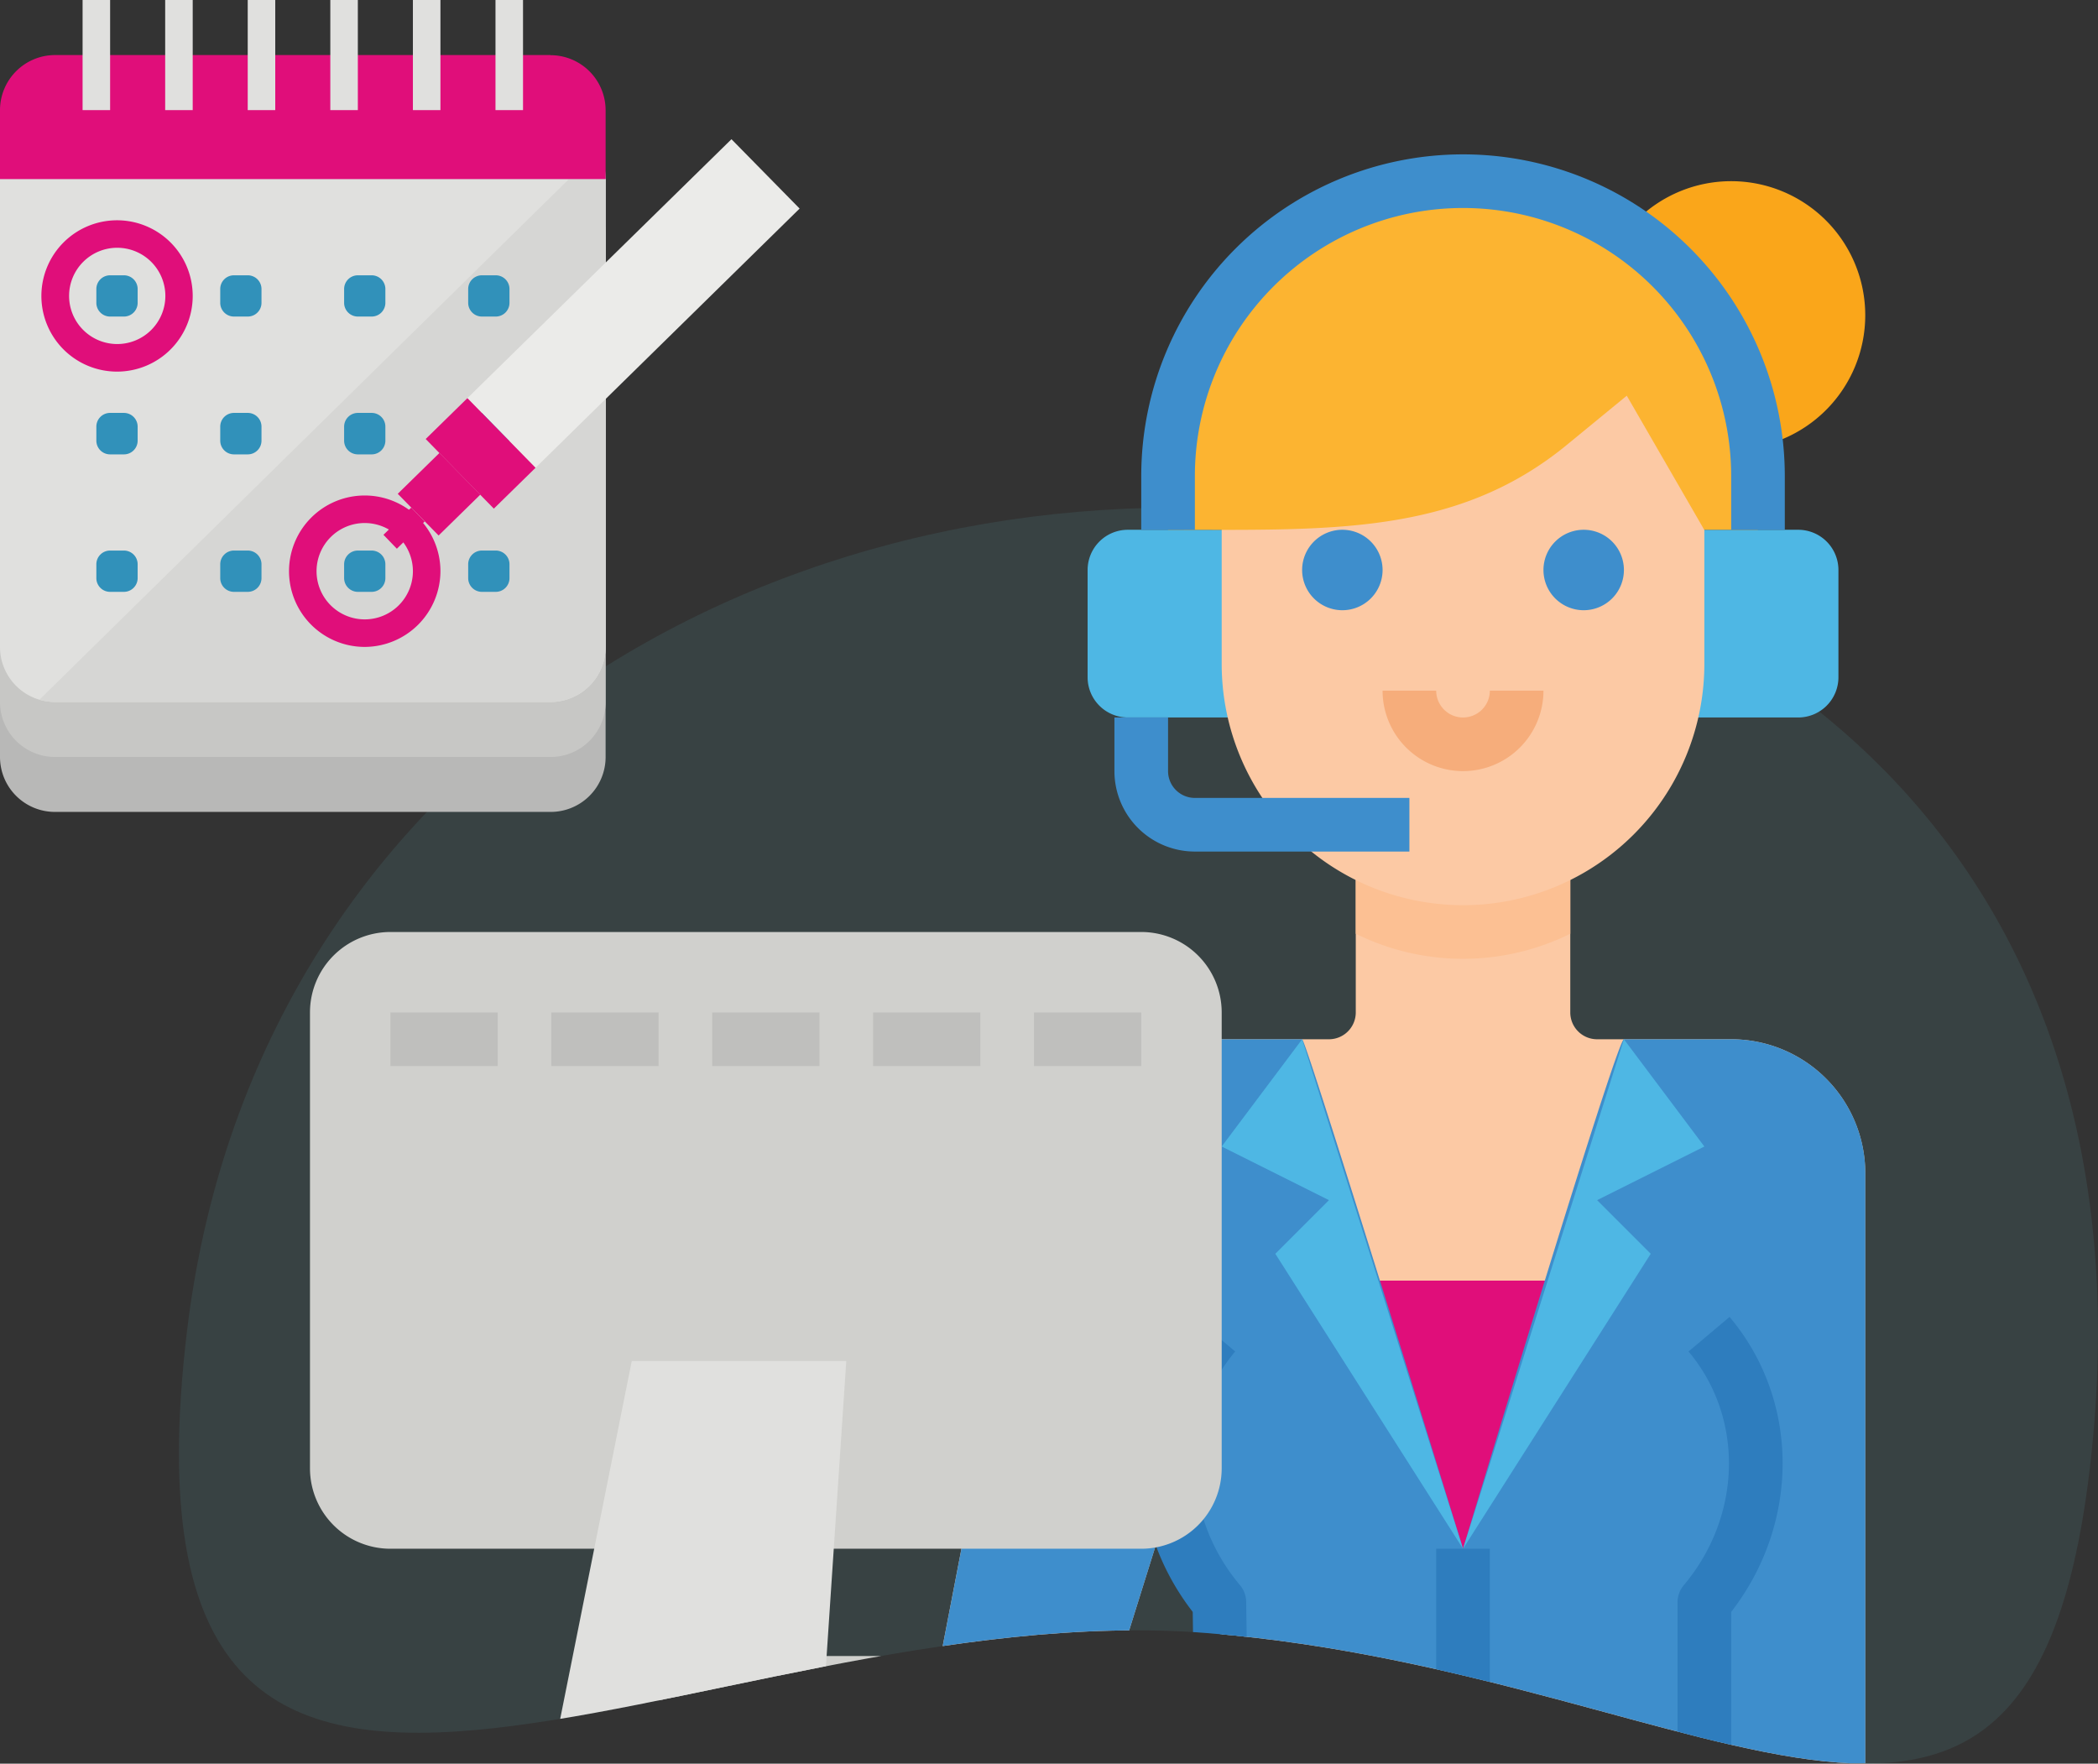
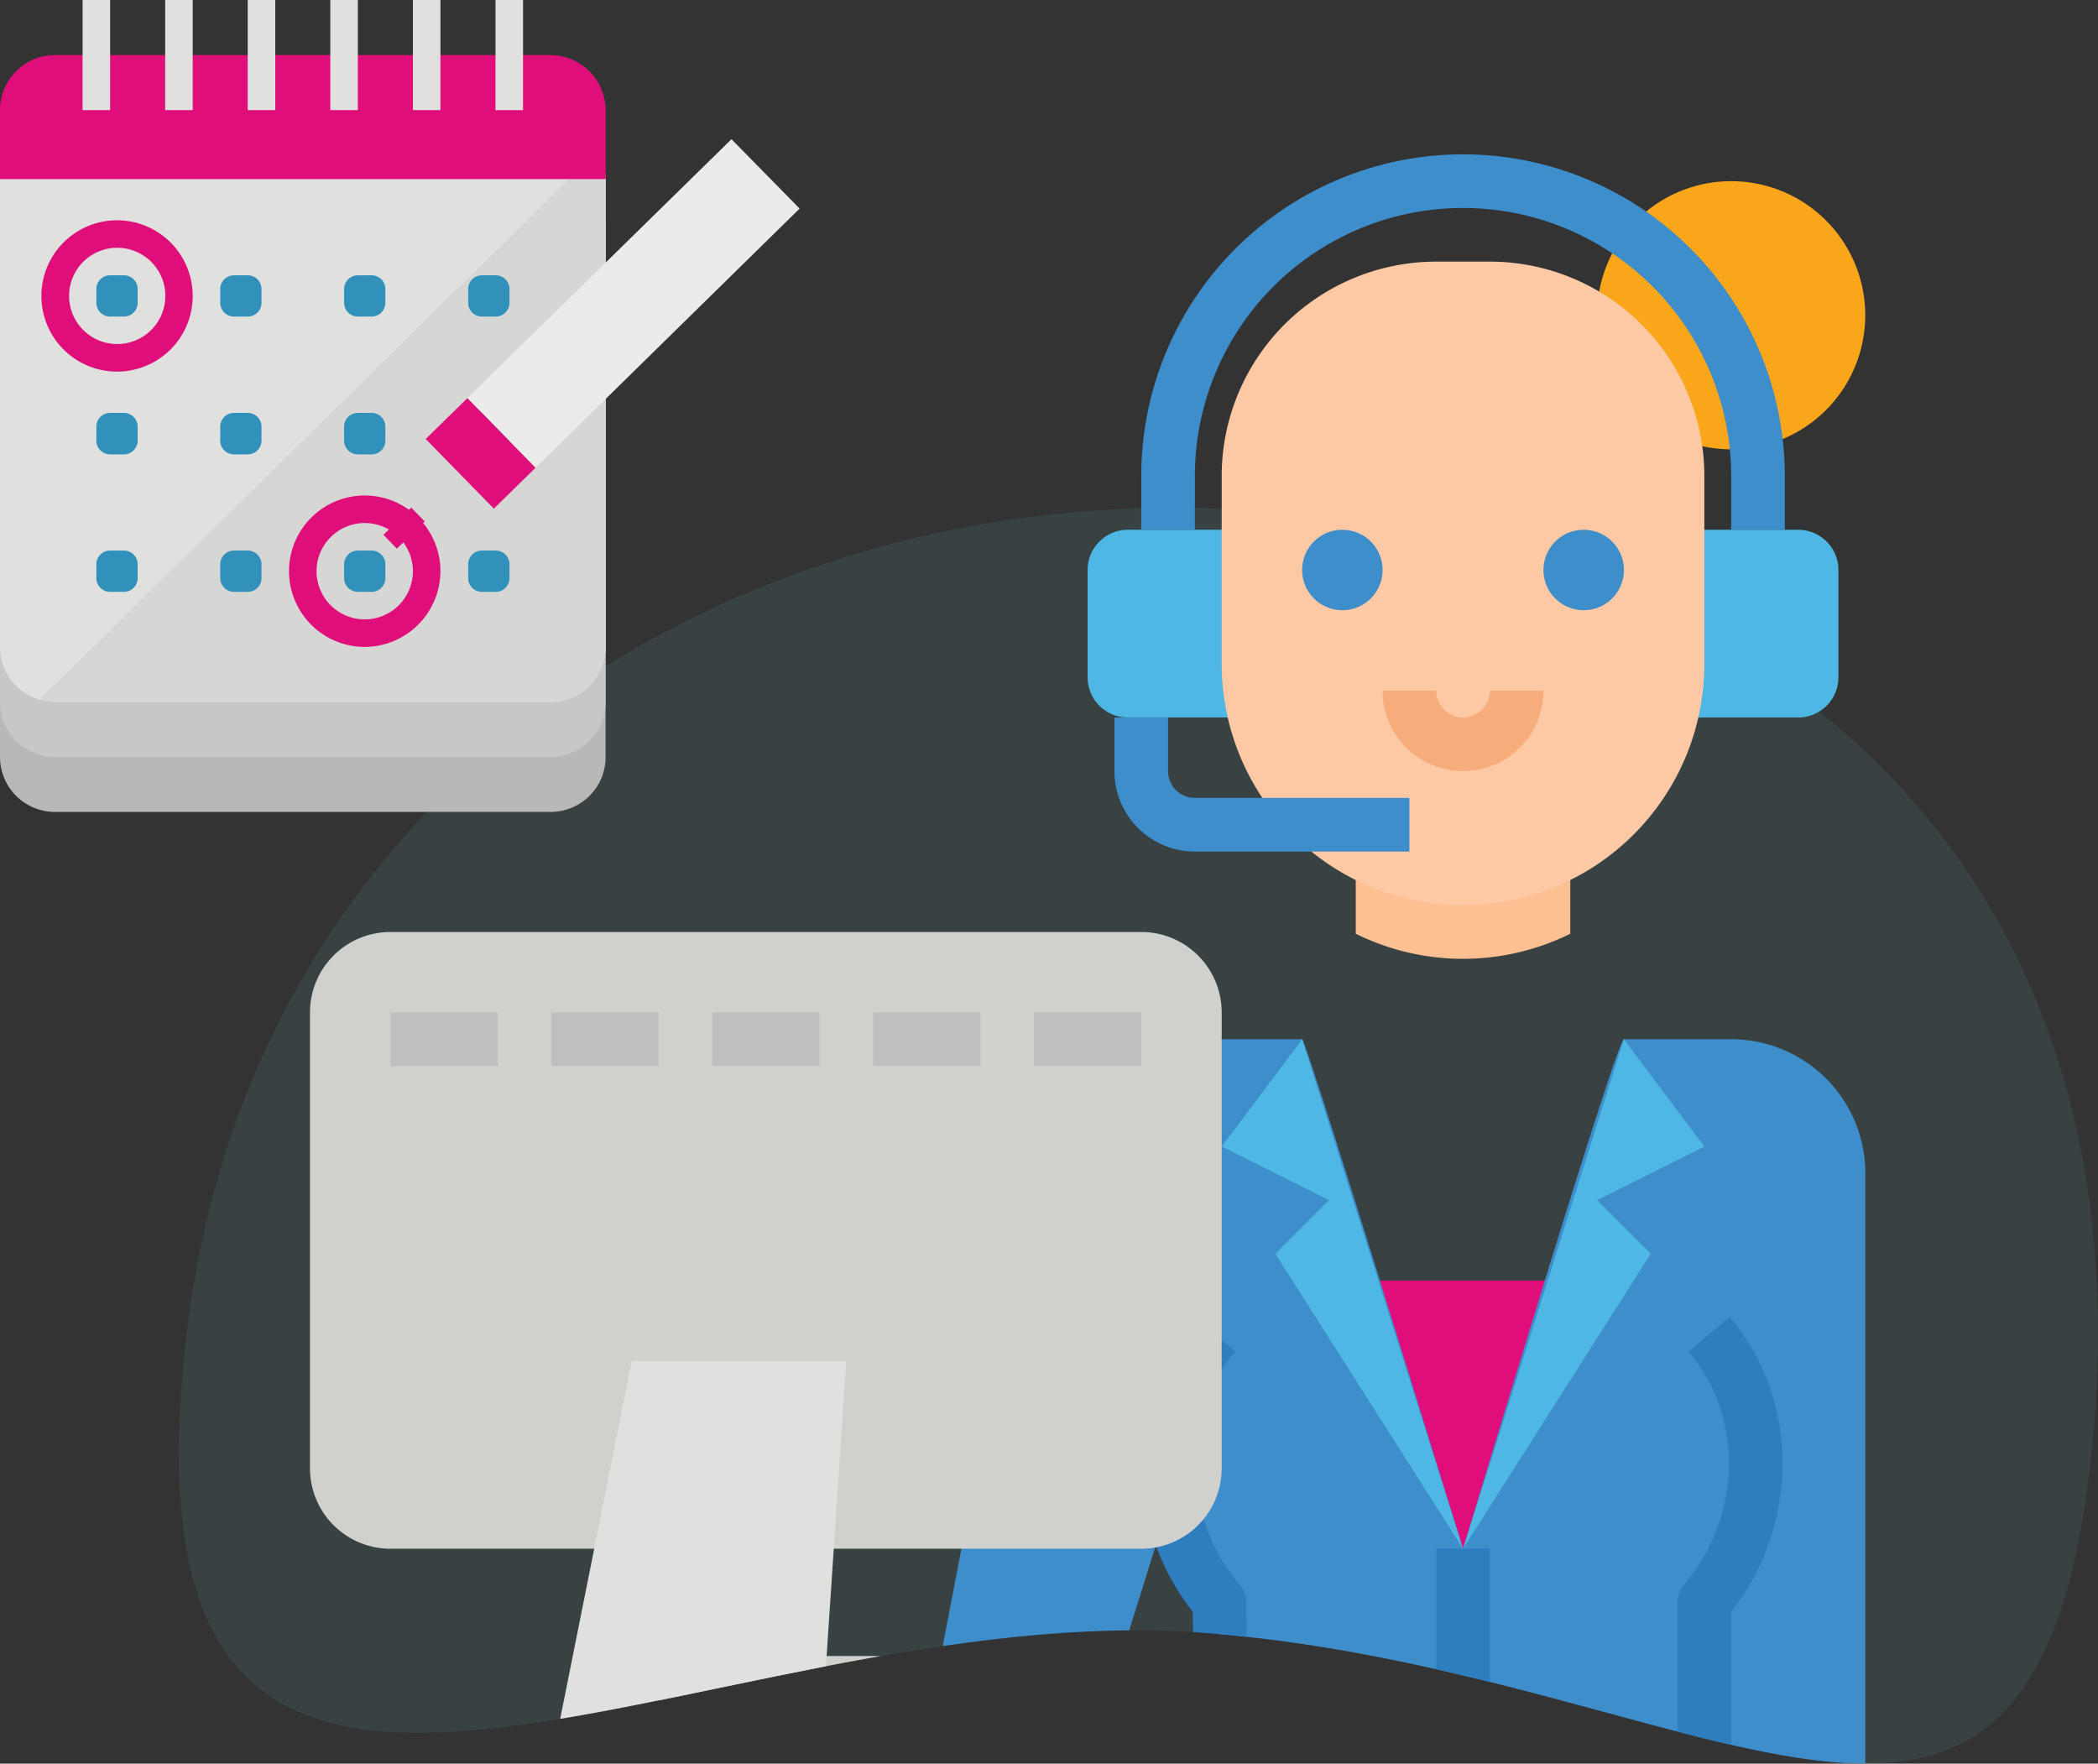
<svg xmlns="http://www.w3.org/2000/svg" viewBox="0 0 469.44 394.63">
  <rect x="0" y="0" width="469.44" height="394.63" fill="#333333" stroke="none" />
  <defs>
    <clipPath id="clip-path" transform="translate(0 -63.33)">
      <path style="fill:none" d="M0 63.33h179.14v181.7H0z" />
    </clipPath>
    <clipPath id="clip-path-2" transform="translate(0 -63.33)">
      <path d="M270.53 428.77c-114.87-9.35-247.19 89.5-228.76-67 10.87-92.33 74.76-153.5 153.55-175.6C223.52 178.23 350.38-2.44 380.65 0c71.8 5.86 33.64 213.92 64.68 266.51 18.63 31.55 27.34 71.13 23 118.26-11.5 125.75-82.93 53.35-197.8 44z" style="clip-rule:evenodd;fill:none" />
    </clipPath>
    <style>.cls-7{fill:#e0e0de}.cls-9{fill:#e00e7a}.cls-13{fill:#4eb7e4}.cls-14{fill:#fcc9a4}.cls-16{fill:#3e8ecc}.cls-17{fill:#2e7dbe}.cls-18{fill:#d0d0cd}</style>
  </defs>
  <g id="Layer_2" data-name="Layer 2">
    <g id="Layer_1-2" data-name="Layer 1">
      <path d="M270.53 428.77c-114.87-9.35-247.19 89.5-228.76-67 14.76-125.37 127.28-193.3 242.12-184s196 81.31 184.46 207-82.95 53.35-197.82 44z" transform="translate(0 -63.33)" style="fill:#69cbda;fill-rule:evenodd;opacity:.1;isolation:isolate" />
      <path d="M12.32 103.37h110.87a12.29 12.29 0 0112.32 12.32v117A12.29 12.29 0 01123.19 245H12.32A12.29 12.29 0 010 232.71v-117a12.29 12.29 0 0112.32-12.32z" transform="translate(0 -63.33)" style="fill:#b8b8b7" />
      <g style="clip-path:url(#clip-path)">
        <path d="M123.19 232.71H12.32A12.32 12.32 0 010 220.4v-117C0 96.56 5.52 88 12.32 88h110.87c6.8 0 12.32 8.59 12.32 15.4v117a12.32 12.32 0 01-12.32 12.31z" transform="translate(0 -63.33)" style="fill:#c7c7c5" />
        <path class="cls-7" d="M135.51 103.37v104.71a12.33 12.33 0 01-12.32 12.32H12.32A12.31 12.31 0 010 208.08V103.37z" transform="translate(0 -63.33)" />
      </g>
      <path d="M135.51 103.37v104.71a12.33 12.33 0 01-12.32 12.32H12.32a12.13 12.13 0 01-3.49-.51l118.5-116.52z" transform="translate(0 -63.33)" style="fill:#d6d6d4" />
      <path class="cls-9" d="M123.19 75.65H12.32A12.33 12.33 0 000 88v15.4h135.51V88a12.33 12.33 0 00-12.32-12.32z" transform="translate(0 -63.33)" />
      <path class="cls-7" d="M55.43 0h6.16v24.64h-6.16zm18.48 0h6.16v24.64h-6.16zM18.48 0h6.16v24.64h-6.16zm18.48 0h6.16v24.64h-6.16zm55.43 0h6.16v24.64h-6.16zm18.48 0h6.16v24.64h-6.16z" />
      <path d="M24.64 124.93h3.08A3.07 3.07 0 0130.8 128v3.08a3.07 3.07 0 01-3.08 3.08h-3.08a3.07 3.07 0 01-3.08-3.08V128a3.07 3.07 0 013.08-3.07zm27.71 0h3.08a3.07 3.07 0 013.08 3.07v3.08a3.07 3.07 0 01-3.08 3.08h-3.08a3.07 3.07 0 01-3.07-3.08V128a3.06 3.06 0 013.07-3.07zm27.72 0h3.08a3.07 3.07 0 013.08 3.07v3.08a3.07 3.07 0 01-3.08 3.08h-3.08a3.07 3.07 0 01-3.07-3.08V128a3.07 3.07 0 013.08-3.07zm27.72 0h3.08A3.07 3.07 0 01114 128v3.08a3.07 3.07 0 01-3.08 3.08h-3.08a3.07 3.07 0 01-3.08-3.08V128a3.07 3.07 0 013.08-3.07zm-83.15 30.79h3.08a3.08 3.08 0 013.08 3.08v3.08a3.07 3.07 0 01-3.08 3.12h-3.08a3.07 3.07 0 01-3.08-3.08v-3.12a3.07 3.07 0 013.08-3.08zm27.71 0h3.08a3.07 3.07 0 013.08 3.08v3.08a3.07 3.07 0 01-3.08 3.12h-3.08a3.07 3.07 0 01-3.07-3.08v-3.12a3.07 3.07 0 013.07-3.08zm27.72 0h3.08a3.07 3.07 0 013.08 3.08v3.08a3.07 3.07 0 01-3.08 3.12h-3.08a3.07 3.07 0 01-3.07-3.12v-3.08a3.08 3.08 0 013.08-3.08zm27.72 0h3.08a3.07 3.07 0 013.13 3.08v3.08a3.07 3.07 0 01-3.08 3.08h-3.08a3.07 3.07 0 01-3.08-3.08v-3.08a3.07 3.07 0 013.08-3.08zm-83.15 30.8h3.08a3.07 3.07 0 013.08 3.08v3.08a3.08 3.08 0 01-3.08 3.08h-3.08a3.07 3.07 0 01-3.08-3.08v-3.08a3.07 3.07 0 013.08-3.08zm27.71 0h3.08a3.07 3.07 0 013.08 3.08v3.08a3.07 3.07 0 01-3.08 3.08h-3.08a3.07 3.07 0 01-3.07-3.08v-3.08a3.07 3.07 0 013.07-3.08zm27.72 0h3.08a3.07 3.07 0 013.08 3.08v3.08a3.07 3.07 0 01-3.08 3.08h-3.08a3.08 3.08 0 01-3.07-3.08v-3.08a3.07 3.07 0 013.08-3.08zm27.72 0h3.08a3.07 3.07 0 013.13 3.08v3.08a3.07 3.07 0 01-3.08 3.08h-3.08a3.07 3.07 0 01-3.08-3.08v-3.08a3.07 3.07 0 013.08-3.08z" transform="translate(0 -63.33)" style="fill:#3191ba" />
      <path class="cls-9" d="M81.61 208.08a16.94 16.94 0 1116.94-16.94 17 17 0 01-16.94 16.94zm0-27.72a10.78 10.78 0 1010.78 10.78 10.79 10.79 0 00-10.78-10.78zm-55.43-33.88a16.93 16.93 0 1116.94-16.94 16.93 16.93 0 01-16.94 16.94zm0-27.71A10.77 10.77 0 1037 129.54a10.78 10.78 0 00-10.78-10.77z" transform="translate(0 -63.33)" />
      <path d="M104.59 152.41l59.08-57.93L178.92 110l-59.09 58z" transform="translate(0 -63.33)" style="fill:#ebebe9" />
      <path class="cls-9" d="M95.25 161.56l9.33-9.14L119.83 168l-9.33 9.14z" transform="translate(0 -63.33)" />
-       <path class="cls-9" d="M89 173.82l9.33-9.14 9.14 9.33-9.33 9.14z" transform="translate(0 -63.33)" />
      <path class="cls-9" d="M85.8 183l6.22-6.1 3 3.11-6.22 6.1z" transform="translate(0 -63.33)" />
      <g style="clip-path:url(#clip-path-2)">
        <path class="cls-13" d="M402.36 223.87h-27v-42h27a9 9 0 019 9v24a9 9 0 01-9 9zm-150-42h27v42h-27a9 9 0 01-9-9v-24a9 9 0 019-9z" transform="translate(0 -63.33)" />
-         <path class="cls-14" d="M417.36 325.87v132h-144v-96l-30 96h-37.48l26.59-138a30 30 0 0129.39-24h35.5a6 6 0 006-6v-42h48v42a6 6 0 006 6h30a30 30 0 0130 30z" transform="translate(0 -63.33)" />
        <path d="M351.36 247.87v24.39a54.14 54.14 0 01-48 0v-24.39z" transform="translate(0 -63.33)" style="fill:#fcc093" />
        <path class="cls-9" d="M297.36 286.54h60v66h-60z" />
        <path class="cls-16" d="M387.36 295.87h-24c-1.66 0-36 114-36 114s-35.08-114-36-114h-29.5a30 30 0 00-29.39 24l-26.59 138h37.48L262 398.3a48.75 48.75 0 0010.86 23.57l.52 36h144v-132a30 30 0 00-30-30z" transform="translate(0 -63.33)" />
        <path class="cls-13" d="M291.36 295.87l-18 24 24 12-12 12 42 66zm72 0l18 24-24 12 12 12-42 66z" transform="translate(0 -63.33)" />
        <path class="cls-17" d="M267.36 458l-.48-34c-15.45-19.89-15.43-47.32.33-66l9.17 7.73c-12.43 14.76-12 36.75 1.06 52.27a5.94 5.94 0 011.4 3.78l.52 36zm120-.13h-12v-36a6 6 0 011.41-3.86c13.05-15.52 13.49-37.51 1.05-52.27L387 358c15.75 18.68 15.78 46.09.37 66z" transform="translate(0 -63.33)" />
        <path class="cls-17" d="M321.36 346.54h12v48h-12z" />
        <path class="cls-18" d="M87.36 271.87h168a18 18 0 0118 18v102a18 18 0 01-18 18h-168a18 18 0 01-18-18v-102a18 18 0 0118-18z" transform="translate(0 -63.33)" />
        <path class="cls-18" d="M147.36 370.54h72v24h-72z" />
        <path class="cls-7" d="M183.36 457.87h-60l18-90h48z" transform="translate(0 -63.33)" />
        <path d="M87.36 226.54h24v12h-24zm36 0h24v12h-24zm36 0h24v12h-24zm36 0h24v12h-24zm36 0h24v12h-24z" style="fill:#bfbfbd" />
        <path d="M417.36 133.87a30 30 0 11-30-30 30 30 0 0130 30z" transform="translate(0 -63.33)" style="fill:#faa61a" />
        <path class="cls-14" d="M327.36 265.87a54 54 0 01-54-54v-42a48 48 0 0148-48h12a48 48 0 0148 48v42a54 54 0 01-54 54z" transform="translate(0 -63.33)" />
        <path class="cls-16" d="M309.36 190.87a9 9 0 11-9-9 9 9 0 019 9zm54 0a9 9 0 11-9-9 9 9 0 019 9z" transform="translate(0 -63.33)" />
-         <path d="M261.36 169.87v12c36 0 64.32 1.37 89.09-18.88L364 151.87l17.33 30h12v-12a66 66 0 00-132 0z" transform="translate(0 -63.33)" style="fill:#fcb431" />
        <path d="M327.36 235.87a18 18 0 01-18-18h12a6 6 0 0012 0h12a18 18 0 01-18 18z" transform="translate(0 -63.33)" style="fill:#f6ad7b" />
        <path class="cls-16" d="M315.36 253.87h-48a18 18 0 01-18-18v-12h12v12a6 6 0 006 6h48zm84-72h-12v-12a60 60 0 00-120 0v12h-12v-12a72 72 0 01144 0z" transform="translate(0 -63.33)" />
      </g>
    </g>
  </g>
</svg>